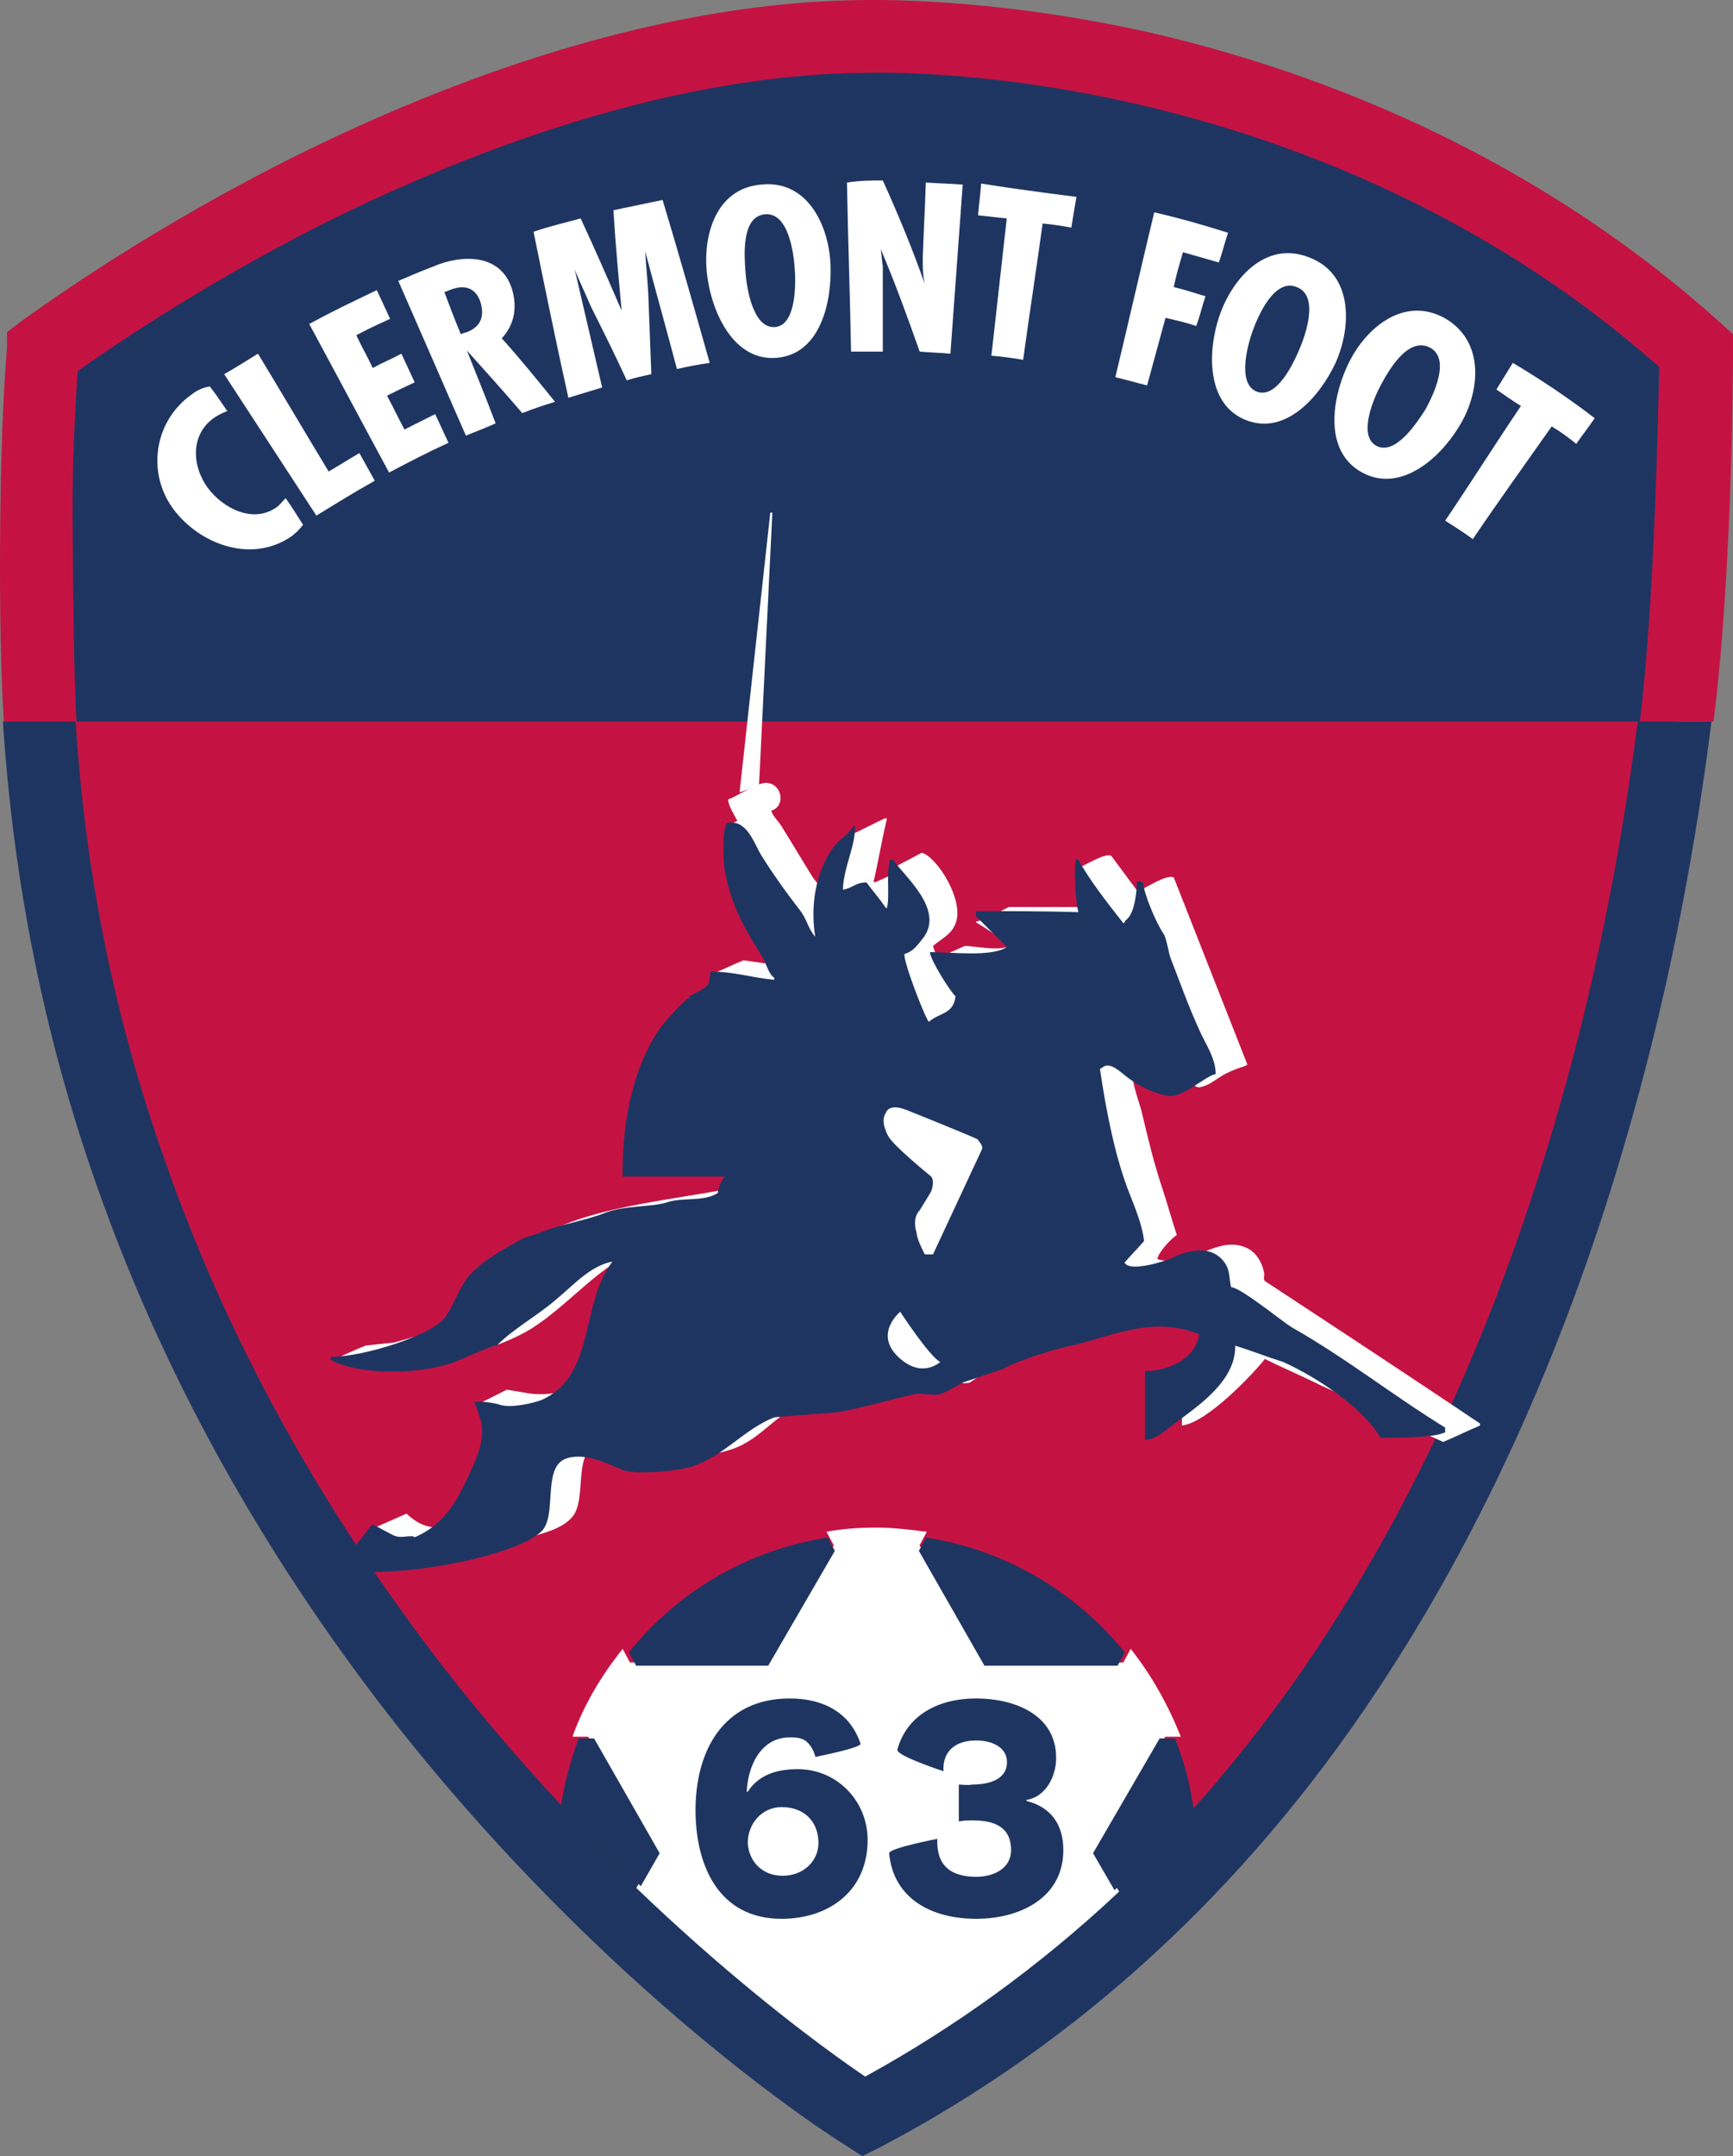
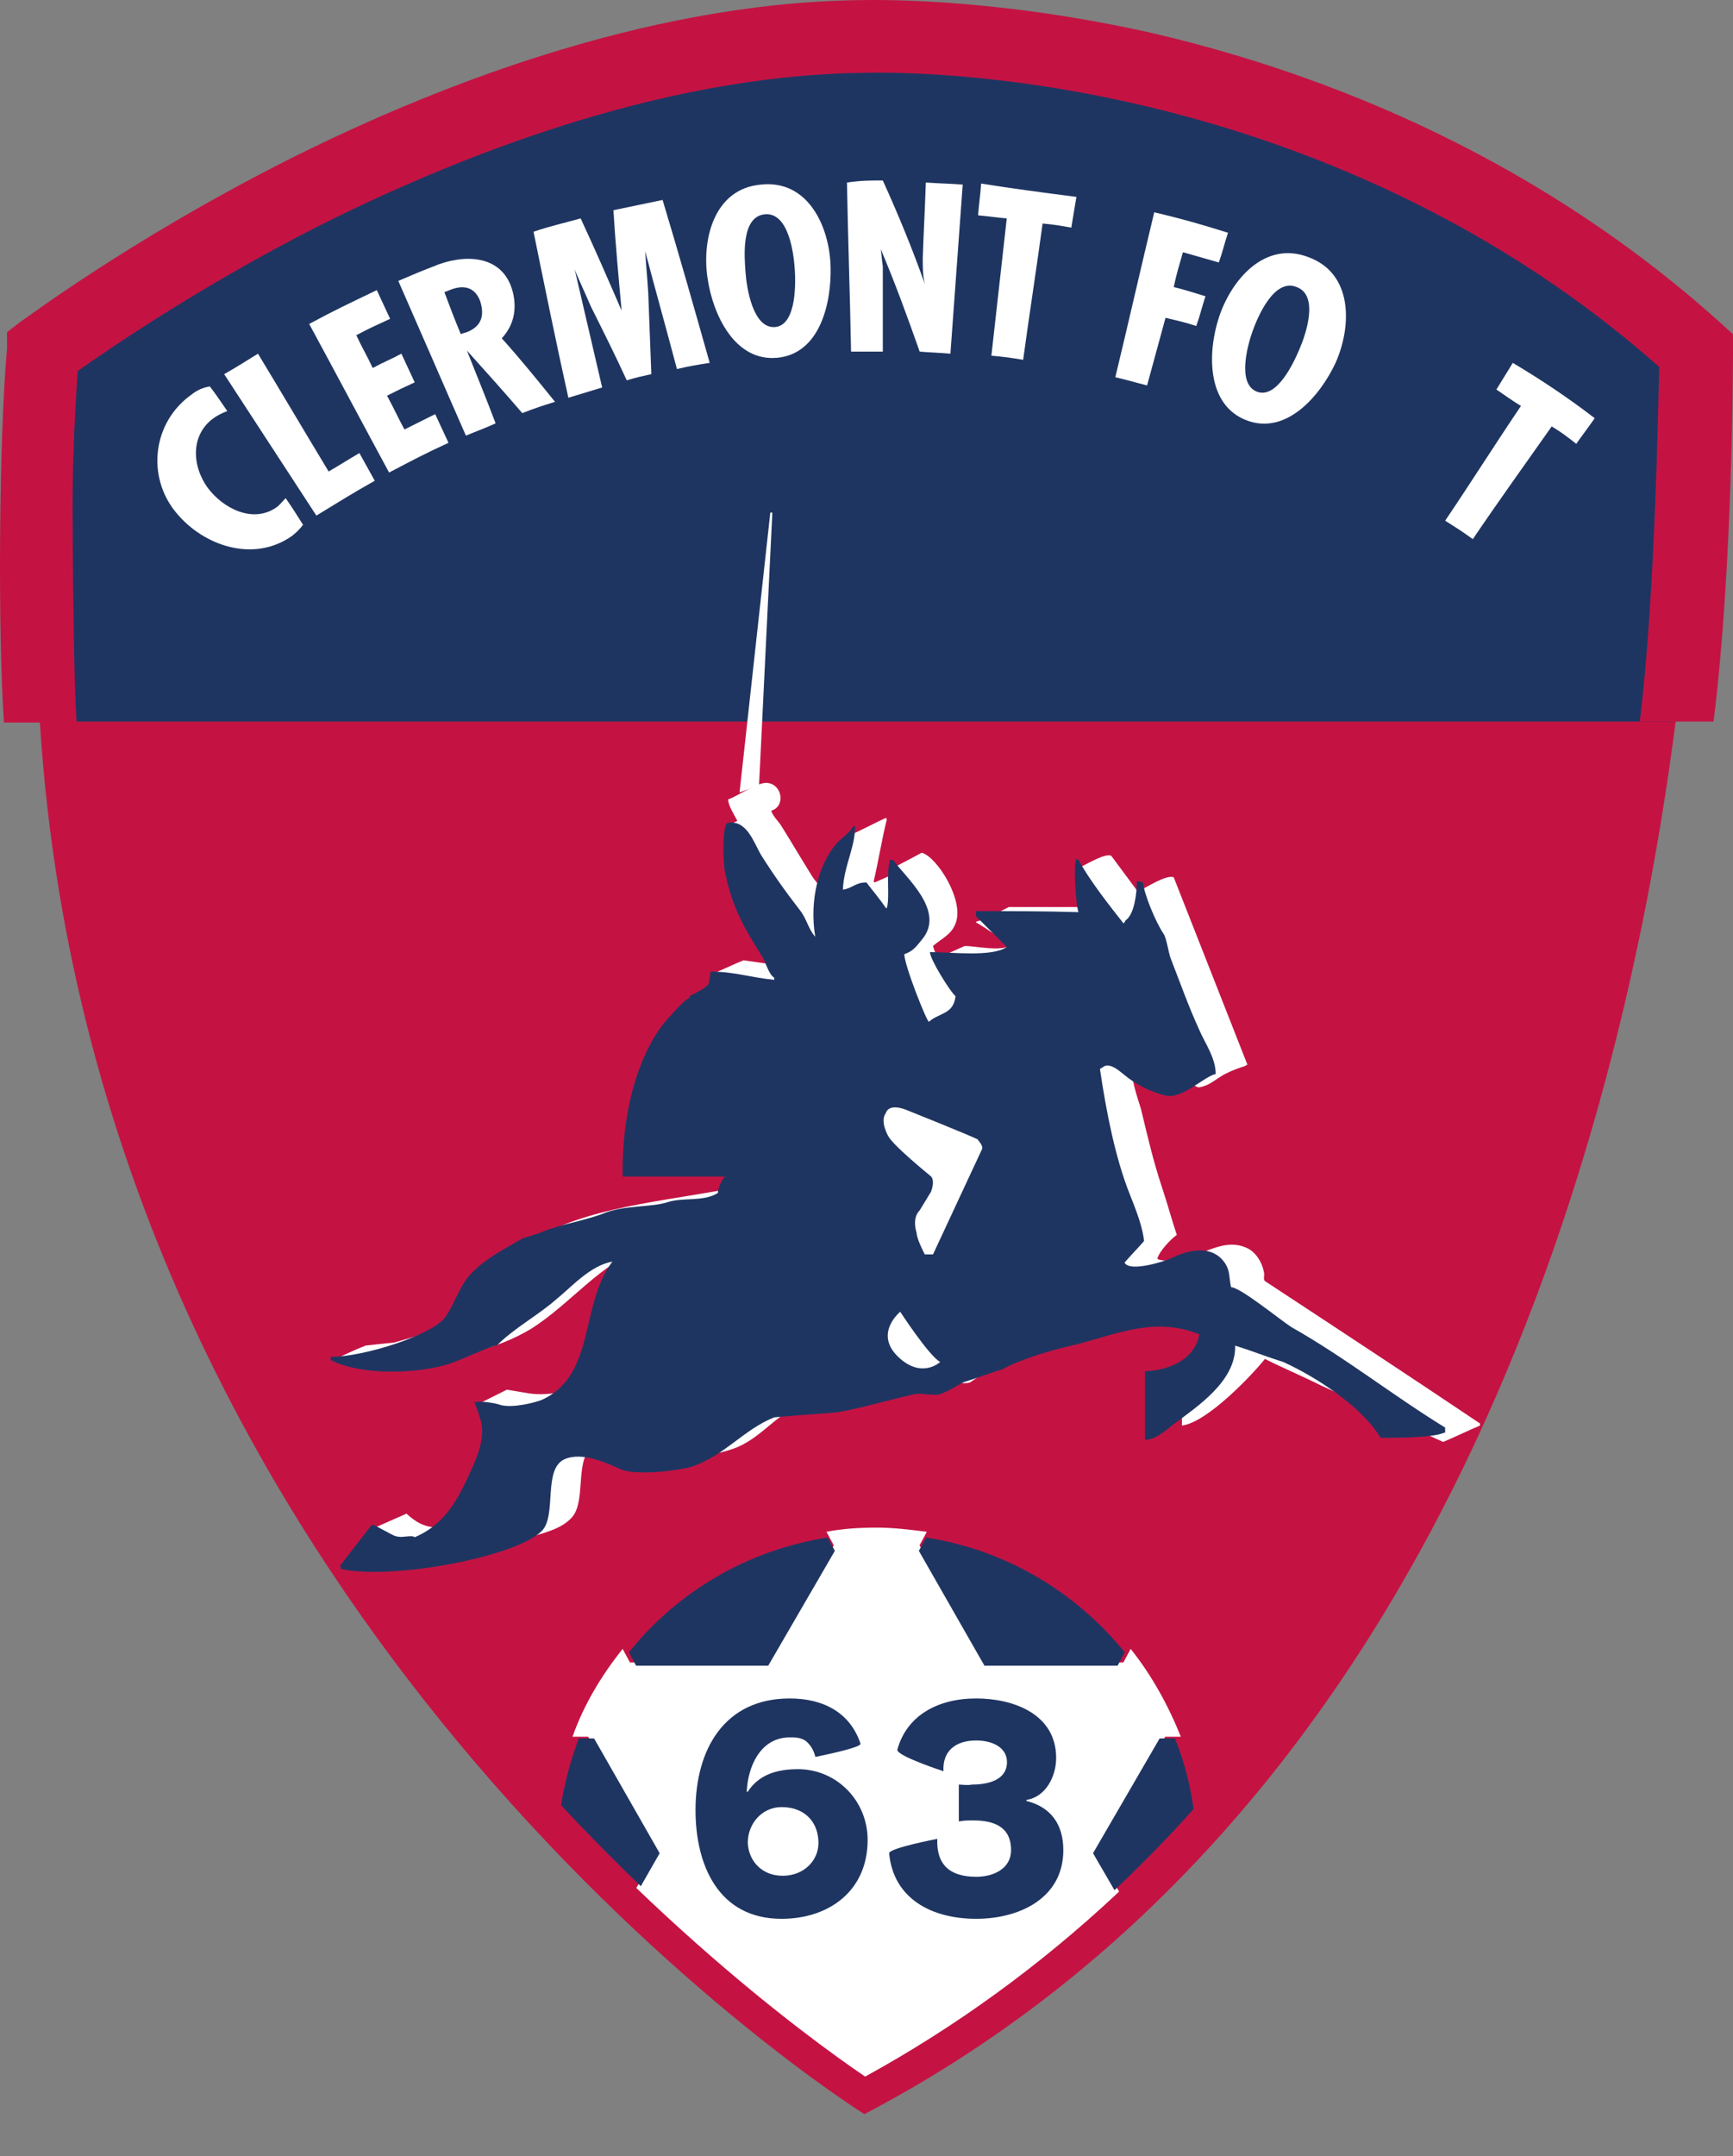
<svg xmlns="http://www.w3.org/2000/svg" xmlns:xlink="http://www.w3.org/1999/xlink" version="1.1" id="Calque_1" x="0" y="0" width="283.834" height="353" xml:space="preserve">
  <rect width="100%" height="100%" fill="#808080" stroke="none" />
  <defs id="defs77">
    <defs id="defs37">
      <path id="SVGID_1_" d="m 159.9,70.4 c -1.4,10.8 -3.7,24 -7.8,38.1 -5.7,20 -13.7,37.6 -23.6,52.5 -11.9,17.8 -26.7,31.6 -44,41.1 C 78.9,198.3 60.7,185 43.4,162.8 31.4,147.3 22.2,130.7 16.1,113.2 11.2,99.4 8.3,85 7.4,70.4 h 152.5" />
    </defs>
    <clipPath id="SVGID_2_">
      <use xlink:href="#SVGID_1_" style="overflow:visible" id="use39" x="0" y="0" width="100%" height="100%" />
    </clipPath>
  </defs>
  <style type="text/css" id="style2">.st0{fill:#1f3561}.st1{fill:#c41343}.st2{fill:#fff}.st4{clip-path:url(#SVGID_2_);fill:#1f3561}</style>
  <path class="st0" d="M 277.459,57.566 C 217.231,2.372 140.898,6.063 140.898,6.063 73.96,6.734 7.022,57.566 7.022,57.566 5.68,72.665 5.512,104.373 6.519,118.297 H 274.439 c 3.188,-26.339 3.02,-60.731 3.02,-60.731" id="path4" style="stroke-width:1.678" />
  <path class="st1" d="M 6.519,118.13 C 15.914,267.776 141.569,346.122 141.569,346.122 238.705,295.289 266.386,180.874 274.439,118.13 H 6.519" id="path6" style="stroke-width:1.678" />
  <path class="st1" d="m 11.887,82.899 c 0,-7.382 0.336,-14.763 0.839,-22.145 C 17.927,57.063 32.355,47.165 51.648,37.267 73.96,26.027 107.513,12.438 140.898,11.935 h 0.168 0.168 c 0.168,0 18.957,-0.839 44.625,5.033 22.984,5.201 56.369,16.944 85.895,43.116 -0.168,5.704 -0.671,37.915 -3.188,58.047 h 12.079 c 3.188,-25.332 3.188,-59.556 3.188,-60.731 v -2.684 l -1.845,-1.678 C 249.442,23.678 212.869,10.928 187.872,5.224 161.198,-0.648 142.073,0.023 140.563,0.023 c 0,0 0.168,0 0.168,0 h -0.168 c 0,0 0,0 0,0 C 104.997,0.527 69.598,14.787 46.111,26.698 20.779,39.616 4.17,52.198 3.331,52.701 L 1.15,54.379 V 57.063 c -1.342,14.763 -1.51,46.806 -0.503,61.234 H 12.558 C 12.055,112.258 11.887,88.938 11.887,82.899" id="path8" style="stroke-width:1.678" />
-   <path class="st0" d="m 268.232,118.13 c -2.349,18.119 -6.207,40.264 -13.086,63.918 -9.563,33.553 -22.984,63.08 -39.592,88.076 -19.964,29.862 -44.793,53.014 -73.816,68.951 -9.395,-6.375 -39.928,-28.688 -68.951,-65.931 C 52.654,247.141 37.22,219.292 26.986,189.933 18.766,166.781 13.9,142.623 12.391,118.13 H 0.479 c 1.678,26.004 6.711,51.504 15.434,76.165 10.737,30.533 26.842,59.556 47.813,86.567 35.734,45.8 72.978,69.287 74.655,70.293 l 2.852,1.845 3.02,-1.51 c 32.211,-16.944 59.724,-42.109 81.366,-74.823 17.28,-26.004 31.204,-56.872 41.102,-91.599 7.214,-24.997 11.24,-48.316 13.589,-66.938 h -12.079" id="path10" style="stroke-width:1.678" />
  <path class="st2" d="m 37.22,67.297 c -0.839,0.336 -1.51,0.671 -2.013,1.007 -4.026,2.684 -3.859,7.885 -1.174,11.576 2.516,3.355 7.382,5.872 11.24,3.188 0.503,-0.336 1.007,-1.007 1.51,-1.51 1.174,1.678 1.678,2.516 2.852,4.362 -0.503,0.671 -1.174,1.342 -1.845,1.845 -6.207,4.362 -14.428,1.678 -18.957,-3.859 -4.865,-5.872 -3.859,-14.763 2.516,-19.293 0.839,-0.671 1.845,-1.174 3.02,-1.342 1.174,1.51 1.678,2.349 2.852,4.026" id="path12" style="stroke-width:1.678" />
  <path class="st2" d="m 42.253,57.902 c 3.859,6.375 7.717,12.918 11.576,19.293 2.013,-1.174 3.02,-1.845 5.033,-3.02 1.007,1.845 1.51,2.684 2.516,4.53 -3.859,2.181 -5.704,3.355 -9.563,5.704 -5.033,-7.717 -10.066,-15.434 -15.099,-23.152 2.349,-1.342 3.355,-2.013 5.536,-3.355" id="path14" style="stroke-width:1.678" />
  <path class="st2" d="m 61.713,47.501 c 0.839,1.845 1.342,2.852 2.181,4.697 -2.181,1.007 -3.355,1.51 -5.536,2.684 1.007,2.181 1.678,3.188 2.684,5.368 1.845,-1.007 2.852,-1.342 4.697,-2.349 0.839,1.845 1.342,2.852 2.181,4.697 -1.845,0.839 -2.852,1.342 -4.53,2.181 1.174,2.181 1.678,3.355 2.852,5.536 2.013,-1.007 3.02,-1.51 5.033,-2.516 0.839,1.845 1.342,2.852 2.181,4.697 -4.026,1.845 -5.872,2.852 -9.73,4.865 -4.362,-8.053 -8.724,-16.273 -13.086,-24.326 4.362,-2.349 6.543,-3.355 11.072,-5.536" id="path16" style="stroke-width:1.678" />
  <path class="st2" d="M 76.309,71.323 C 72.618,62.935 68.927,54.379 65.236,45.991 c 2.349,-1.007 3.523,-1.51 5.704,-2.349 4.697,-2.013 11.072,-2.181 12.918,3.691 0.839,2.852 0.503,5.704 -1.678,8.053 3.02,3.355 5.872,6.878 8.724,10.401 -2.181,0.671 -3.188,1.007 -5.368,1.845 -3.02,-3.523 -6.04,-6.878 -9.059,-10.234 0,0 0,0 0,0 1.845,4.697 2.852,7.046 4.697,11.911 -1.845,0.839 -2.852,1.174 -4.865,2.013 z M 75.47,54.714 c 0.336,-0.168 0.503,-0.168 1.007,-0.336 2.516,-1.007 2.852,-2.852 2.181,-5.033 -0.671,-1.845 -2.181,-3.02 -5.033,-1.845 -0.336,0.168 -0.503,0.168 -0.839,0.336 1.007,2.684 1.51,4.026 2.684,6.878" id="path18" style="stroke-width:1.678" />
  <path class="st2" d="m 95.099,35.757 c 2.349,5.033 4.53,10.066 6.711,15.099 0,0 0,0 0,0 -0.503,-5.536 -1.007,-10.905 -1.342,-16.441 3.188,-0.671 4.865,-1.007 8.053,-1.678 2.684,8.892 5.201,17.783 7.717,26.675 -2.181,0.336 -3.188,0.503 -5.368,1.007 -1.678,-6.375 -3.523,-12.918 -5.201,-19.293 0,0 0,0 0,0 0.168,2.684 0.336,4.194 0.503,6.878 0.168,4.362 0.336,8.892 0.503,13.253 -1.51,0.336 -2.349,0.503 -4.026,1.007 -1.845,-4.026 -3.859,-8.053 -5.872,-12.079 -1.007,-2.349 -1.51,-3.355 -2.516,-5.704 0,-0.168 -0.168,-0.336 -0.168,-0.503 0,0 0,0 0,0 1.51,6.543 3.02,12.918 4.53,19.461 -2.181,0.671 -3.355,1.007 -5.536,1.678 -2.013,-9.059 -3.859,-18.119 -5.704,-27.178 3.02,-1.007 4.697,-1.342 7.717,-2.181" id="path20" style="stroke-width:1.678" />
  <path class="st2" d="m 136.033,43.642 c 0.168,5.872 -1.678,14.26 -8.724,14.931 -7.046,0.671 -10.569,-7.214 -11.408,-12.918 -1.007,-6.375 1.007,-14.763 8.724,-15.434 7.717,-0.839 11.24,6.878 11.408,13.421 z m -9.059,9.898 c 3.523,-0.336 3.355,-7.382 3.188,-9.563 -0.168,-2.516 -1.007,-9.227 -4.865,-8.892 -4.026,0.336 -3.355,7.214 -3.188,9.563 0.168,2.349 1.174,9.227 4.865,8.892" id="path22" style="stroke-width:1.678" />
  <path class="st2" d="m 144.589,29.55 c 2.516,5.536 4.865,11.24 6.878,16.944 0,0 0,0 0,0 -0.336,-1.342 -0.336,-2.852 -0.336,-4.194 0.168,-5.033 0.336,-7.382 0.503,-12.415 2.516,0.168 3.691,0.168 6.04,0.336 -0.671,9.227 -1.342,18.454 -2.013,27.681 -2.013,-0.168 -3.02,-0.168 -5.033,-0.336 -2.013,-5.704 -4.026,-11.24 -6.375,-16.776 0,0 0,0 0,0 0.168,1.174 0.168,1.678 0.336,2.852 0,0.503 0,0.671 0,1.174 0,5.033 0,7.549 0,12.75 -2.181,0 -3.188,0 -5.201,0 -0.168,-9.227 -0.503,-18.454 -0.671,-27.681 2.349,-0.336 3.523,-0.336 5.872,-0.336" id="path24" style="stroke-width:1.678" />
  <path class="st2" d="m 176.297,32.234 c -0.336,2.013 -0.503,3.02 -0.839,5.033 -1.845,-0.336 -2.852,-0.503 -4.697,-0.671 -1.007,7.382 -2.181,14.931 -3.188,22.313 -2.013,-0.336 -3.188,-0.503 -5.201,-0.671 0.839,-7.549 1.678,-14.931 2.516,-22.48 -1.845,-0.168 -2.852,-0.336 -4.697,-0.503 0.168,-2.013 0.336,-3.02 0.503,-5.201 5.201,0.839 10.401,1.51 15.602,2.181" id="path26" style="stroke-width:1.678" />
  <path class="st2" d="m 201.126,38.106 c -0.671,2.013 -0.839,3.02 -1.51,4.865 -2.349,-0.671 -3.523,-1.007 -5.872,-1.678 -0.671,2.349 -1.007,3.355 -1.51,5.704 2.013,0.503 3.02,0.839 5.201,1.51 -0.671,2.013 -0.839,3.02 -1.51,4.865 -2.013,-0.671 -3.02,-0.839 -5.033,-1.342 -1.174,4.362 -1.845,6.711 -3.02,11.072 -2.013,-0.503 -3.02,-0.839 -5.201,-1.342 2.181,-9.059 4.194,-17.951 6.375,-27.01 4.865,1.174 7.214,1.845 12.079,3.355" id="path28" style="stroke-width:1.678" />
  <path class="st2" d="m 218.741,59.412 c -2.516,5.368 -8.053,11.911 -14.596,9.395 -6.543,-2.516 -6.375,-11.072 -4.53,-16.776 2.013,-6.207 7.549,-12.75 14.763,-9.898 7.214,2.684 7.046,11.24 4.362,17.28 z m -12.918,4.697 c 3.355,1.342 6.207,-5.033 7.046,-7.046 1.007,-2.349 3.188,-8.724 -0.503,-10.066 -3.691,-1.51 -6.375,4.865 -7.214,7.214 -0.671,1.845 -2.684,8.556 0.671,9.898" id="path30" style="stroke-width:1.678" />
-   <path class="st2" d="m 238.873,69.981 c -3.188,5.201 -9.563,10.737 -15.77,7.382 -6.207,-3.355 -5.033,-11.744 -2.516,-17.28 2.684,-6.04 9.059,-11.744 15.938,-8.053 6.878,3.859 5.872,12.415 2.349,17.951 z m -13.421,3.02 c 3.188,1.678 6.878,-4.194 8.053,-6.04 1.174,-2.181 4.194,-8.22 0.671,-10.066 -3.691,-1.845 -6.878,4.026 -8.053,6.207 -1.007,1.845 -3.859,8.22 -0.671,9.898" id="path32" style="stroke-width:1.678" />
  <path class="st2" d="m 261.186,68.471 c -1.174,1.678 -1.845,2.516 -3.02,4.194 -1.51,-1.174 -2.349,-1.845 -4.026,-2.852 -4.362,6.207 -8.724,12.247 -12.918,18.454 -1.845,-1.342 -2.684,-1.845 -4.53,-3.02 4.194,-6.207 8.22,-12.582 12.415,-18.79 -1.678,-1.007 -2.516,-1.678 -4.026,-2.684 1.007,-1.678 1.678,-2.684 2.684,-4.362 4.53,2.684 9.059,5.704 13.421,9.059" id="path34" style="stroke-width:1.678" />
  <path d="m 113.2,192 -6.5,-11.2 6.5,-11.2 h 1.5 c -1.2,-3 -2.8,-5.9 -4.8,-8.4 l -0.7,1.3 h -13 l -6.5,-11.2 0.7,-1.3 c -1.6,-0.2 -3.2,-0.4 -4.8,-0.4 -1.6,0 -3.3,0.1 -4.8,0.4 l 0.7,1.3 -6.5,11.2 H 62 l -0.7,-1.3 c -2,2.5 -3.7,5.3 -4.8,8.4 H 58 L 64.5,180.8 58,192 h -1.5 c 1.2,3 2.8,5.9 4.8,8.4 l 0.7,-1.3 h 13 l 6.5,11.2 -0.7,1.3 c 1.6,0.2 3.2,0.4 4.8,0.4 1.6,0 3.3,-0.1 4.8,-0.4 l -0.7,-1.3 6.5,-11.2 h 13 l 0.7,1.3 c 2,-2.5 3.7,-5.3 4.8,-8.4 z" clip-path="url(#SVGID_2_)" id="path42" transform="translate(-2.966 -6.02) scale(1.712)" style="clip-path:url(#SVGID_2_);fill:#fff" />
  <path class="st4" d="m 106.7,180.8 6.5,11.2 h 1.5 c 1.3,-3.5 2.1,-7.3 2.1,-11.2 0,-4 -0.7,-7.7 -2.1,-11.2 h -1.5 l -6.5,11.2" clip-path="url(#SVGID_2_)" id="path44" transform="translate(-.024 .023) scale(1.678)" />
  <path class="st4" d="m 96.1,162.5 h 13 l 0.7,-1.3 C 105,155.3 98.2,151.2 90.4,150 l -0.7,1.3 6.4,11.2" clip-path="url(#SVGID_2_)" id="path46" transform="translate(-.024 .023) scale(1.678)" />
  <path class="st4" d="m 75,162.5 6.5,-11.2 -0.7,-1.3 c -7.8,1.2 -14.7,5.3 -19.4,11.2 l 0.7,1.3 H 75" clip-path="url(#SVGID_2_)" id="path48" transform="translate(-.024 .023) scale(1.678)" />
  <path class="st4" d="M 64.4,180.8 58,169.6 h -1.5 c -1.3,3.5 -2.1,7.3 -2.1,11.2 0,4 0.7,7.7 2.1,11.2 H 58 l 6.4,-11.2" clip-path="url(#SVGID_2_)" id="path50" transform="translate(-.024 .023) scale(1.678)" />
  <path class="st2" d="m 193.576,233.384 c 0,-3.188 0,-6.375 0,-9.395 0.336,-0.503 1.678,0.168 1.51,-1.342 0,0 0,-0.168 0.168,-0.168 3.188,-0.336 4.53,-2.013 6.375,-3.523 0,0 0,-0.168 -0.168,-0.168 -2.852,-1.174 -5.704,-2.349 -8.556,-3.523 -1.678,-0.503 -8.556,1.845 -10.066,2.349 -5.704,1.678 -10.905,3.188 -16.441,5.368 -2.013,0.839 -4.026,1.51 -6.04,2.349 -0.503,0.336 -1.007,0.671 -1.51,1.007 -1.174,0.336 -2.181,-0.168 -2.852,-0.503 -4.53,1.342 -9.227,2.181 -14.26,3.188 -3.02,0.168 -6.04,0.336 -9.059,0.503 -5.201,1.174 -7.717,6.04 -12.75,7.717 -3.859,1.342 -9.563,1.678 -13.924,0.503 -2.349,-0.503 -5.704,-2.684 -8.556,-1.174 -3.523,1.845 -1.342,8.892 -3.691,11.744 -1.845,2.181 -5.033,2.684 -8.053,3.691 -6.04,2.013 -16.609,4.194 -24.494,2.684 0,-0.168 0,-0.336 0,-0.503 0.503,-0.671 1.174,-1.51 1.678,-2.181 -0.671,-0.503 -1.342,-1.174 -2.013,-1.678 1.845,-0.839 3.859,-1.678 5.704,-2.516 6.04,5.704 10.905,-0.839 13.924,-5.033 0.671,-0.839 3.355,-5.368 2.852,-6.207 -1.845,-2.181 -3.523,-4.362 -5.368,-6.543 1.678,-0.839 3.355,-1.678 5.033,-2.516 1.007,0.168 2.013,0.336 3.02,0.503 3.188,0.671 7.214,-0.168 9.227,-1.342 5.368,-3.188 5.536,-9.395 7.717,-15.938 0.839,-2.349 2.181,-4.53 3.02,-6.711 -7.885,2.852 -12.415,9.395 -19.125,13.589 -5.704,3.355 -11.744,4.697 -20.467,4.697 -0.503,0.503 -1.007,1.007 -1.51,1.51 -1.678,-0.168 -9.395,-0.336 -10.234,-1.174 1.678,-0.839 3.523,-1.678 5.201,-2.349 1.51,-0.168 3.02,-0.336 4.697,-0.503 4.53,-1.342 9.227,-2.349 12.75,-5.033 1.678,-1.174 2.013,-3.691 3.355,-5.368 2.013,-2.852 4.865,-5.536 8.053,-7.214 9.395,-5.033 22.313,-5.704 34.056,-8.22 0.503,-1.174 1.007,-2.349 1.51,-3.355 0,0 0,0 0,-0.168 -5.536,0 -11.24,0.168 -16.776,0.168 0,0 -0.168,0 -0.168,-0.168 -0.168,-8.892 2.181,-19.125 6.375,-23.99 1.342,-1.678 2.852,-3.188 4.194,-4.697 -0.336,-0.839 -1.51,-1.678 -1.174,-2.349 1.678,-0.671 3.355,-1.51 5.033,-2.181 3.523,0.503 7.046,1.007 10.569,1.51 0,0 0,0 0,-0.168 -2.349,-4.194 -4.697,-8.556 -7.046,-12.75 -0.336,-1.007 -0.503,-2.013 -0.839,-3.02 -1.845,-2.181 -3.523,-4.362 -5.368,-6.543 0.168,-0.168 0.503,-0.336 0.671,-0.503 -0.336,-0.336 -0.671,-0.168 -0.503,-0.503 0.503,-0.336 1.007,-0.671 1.51,-0.839 -0.503,-1.007 -1.51,-2.516 -1.51,-3.523 1.51,-0.503 5.033,-3.02 6.543,-2.684 2.349,0.336 2.852,3.859 0.503,4.53 0.336,1.007 1.174,1.678 1.678,2.516 1.678,2.684 3.355,5.536 5.033,8.22 0.839,1.342 2.349,2.516 2.852,4.194 0,0 0.168,0 0.168,0 1.174,-3.691 2.349,-7.382 3.523,-11.072 1.845,-0.839 3.691,-1.845 5.536,-2.684 0,0 0,0.168 0.168,0.168 -0.839,3.355 -1.51,7.549 -2.181,10.234 0,0 0.168,0.168 0.168,0.168 0.839,-0.336 1.845,-0.839 2.684,-1.174 -0.168,-0.336 -0.168,-0.671 -0.336,-0.839 1.845,-1.007 3.523,-1.845 5.368,-2.852 2.516,0.671 7.046,7.885 5.536,11.576 -0.671,1.845 -2.349,2.516 -3.691,3.691 0.168,0.671 0.503,1.342 0.671,2.013 1.51,-0.671 3.02,-1.342 4.53,-2.013 1.845,0 6.04,1.007 7.549,-0.168 -1.845,-1.174 -3.691,-2.516 -5.704,-3.691 0,0 0,-0.168 0.168,-0.168 1.845,-0.503 3.523,-1.51 5.201,-2.349 4.697,0 9.395,0 14.26,0 -1.174,-2.013 -2.181,-4.194 -3.355,-6.207 1.51,-0.503 4.697,-2.684 5.872,-2.181 1.51,2.013 2.852,3.859 4.362,5.872 1.342,-0.671 4.697,-2.852 5.872,-2.349 4.026,10.234 8.053,20.467 12.079,30.701 -0.168,0 -0.168,0 -0.336,0.168 -1.007,0.336 -2.013,0.671 -3.02,1.174 -1.51,0.671 -2.852,2.181 -4.697,2.349 -3.02,-1.174 -7.046,-4.53 -9.73,-4.865 -0.336,0.336 -0.839,0.503 -1.174,0.839 -0.168,2.684 0.839,5.368 1.51,7.549 1.174,4.865 2.013,8.556 3.523,13.086 0.839,2.516 1.51,5.033 2.349,7.549 -1.007,0.671 -2.852,2.684 -3.188,3.859 0,0 0.168,0.168 0.168,0.168 5.536,1.342 9.73,-4.194 14.596,-1.845 1.342,0.671 2.349,2.181 2.684,3.859 0.168,0.671 -0.168,1.174 0.168,1.51 11.744,7.717 23.487,15.434 35.231,23.319 0,0.168 0,0.168 0,0.336 -2.013,0.839 -4.026,1.845 -6.04,2.684 -6.711,-3.02 -13.253,-6.207 -19.964,-9.227 -3.02,-1.51 -6.207,-2.852 -9.227,-4.362 -1.845,2.349 -9.395,10.401 -13.589,10.905" id="path56" style="stroke-width:1.678" />
  <path class="st0" d="m 140.059,135.242 c 0,3.523 -1.845,6.543 -2.013,10.401 1.51,-0.168 2.013,-1.174 3.859,-1.174 1.007,1.342 2.181,2.684 3.188,4.194 0,0 0,0 0.168,0 0.503,-2.013 -0.168,-5.368 0.503,-7.885 0.168,0 0.336,0 0.503,0 2.013,2.852 8.724,8.388 4.697,13.086 -0.839,1.007 -1.342,1.845 -2.852,2.349 0,1.845 3.691,11.072 4.026,11.072 1.678,-1.51 4.026,-1.174 4.362,-4.194 -0.839,-0.671 -4.194,-6.04 -4.194,-7.214 3.523,0 10.234,0.839 12.582,-0.839 -1.678,-1.678 -3.355,-3.355 -5.033,-5.033 0,-0.336 0,-0.503 0,-0.839 5.536,0 11.24,0 16.776,0.168 -0.503,-1.51 -0.839,-8.053 -0.336,-8.724 0.168,0 0.168,0.168 0.336,0.168 1.845,3.355 4.865,7.214 7.382,10.401 0.168,-0.168 0.168,-0.168 0.336,-0.503 1.51,-1.007 1.845,-4.697 1.845,-6.375 0.336,0 0.671,0 1.007,0.168 0.168,1.845 2.013,6.375 3.355,8.388 0.503,0.671 0.839,3.188 1.174,4.026 1.51,3.859 2.852,7.717 4.697,11.744 0.839,2.013 2.684,4.53 2.684,7.214 -1.845,0.336 -5.536,4.194 -8.22,3.523 -2.684,-0.671 -4.865,-1.845 -6.711,-3.355 -0.671,-0.503 -2.013,-1.845 -3.188,-1.51 -0.336,0.168 -0.503,0.336 -0.839,0.503 1.007,6.878 2.516,14.596 4.865,20.467 1.007,2.516 2.181,5.536 2.349,7.717 -1.007,1.174 -2.181,2.349 -3.188,3.523 0.839,1.678 6.878,-0.336 7.549,-0.671 3.02,-1.51 7.046,-2.349 9.059,1.007 0.671,1.174 0.503,2.181 0.839,3.691 1.51,0 8.053,5.368 9.898,6.543 8.892,5.033 16.441,11.072 25.165,16.441 0,0.336 0,0.503 0,0.839 0,0 -0.168,0 -0.168,0 -1.845,0.839 -7.885,0.839 -10.401,0.839 -3.02,-5.033 -10.401,-9.898 -15.938,-12.415 -2.684,-0.839 -5.201,-1.845 -7.885,-2.684 0.168,5.872 -6.375,10.066 -9.898,12.75 -1.174,0.839 -3.02,2.684 -4.865,2.684 0,-3.691 0,-7.549 0,-11.24 4.362,-0.168 8.22,-2.181 8.892,-6.04 -7.885,-3.188 -14.596,0.503 -21.642,2.013 -2.852,0.671 -7.885,2.181 -10.569,3.691 -2.181,0.671 -4.362,1.51 -6.543,2.181 -1.174,0.671 -3.02,1.845 -4.194,2.013 -1.174,0 -2.349,-0.168 -3.355,-0.168 -4.026,0.839 -8.892,2.349 -12.918,3.02 -3.523,0.336 -7.046,0.503 -10.401,0.839 -5.033,2.013 -8.053,6.207 -13.421,8.053 -2.181,0.671 -9.059,1.51 -11.576,0.503 -2.349,-1.007 -6.375,-3.02 -9.395,-1.678 -3.523,1.678 -1.174,9.227 -3.691,11.744 -4.194,4.194 -24.326,8.053 -32.882,6.207 0,-0.168 0,-0.336 -0.168,-0.503 1.678,-2.181 3.523,-4.53 5.201,-6.711 0.168,0 0.168,0 0.336,0 1.007,0.503 2.181,1.174 3.188,1.678 1.007,0.503 2.013,0.168 2.852,0.168 0.168,0 0.503,0 0.671,0.168 5.536,-2.349 7.549,-7.214 9.73,-12.079 0.671,-1.51 1.678,-4.194 1.174,-6.711 -0.336,-1.174 -0.671,-2.349 -1.174,-3.355 0.168,0 0.168,0 0.336,0 0.839,-0.168 3.188,0.168 4.026,0.503 2.013,0.503 5.368,-0.336 6.711,-0.839 8.892,-4.026 6.207,-15.602 11.576,-22.648 -3.691,0.671 -6.711,4.194 -9.227,6.207 -2.852,2.516 -6.878,4.697 -9.73,7.549 -0.503,-0.168 -6.543,2.684 -7.885,3.02 -5.368,1.678 -14.596,1.845 -19.293,-0.671 0,-0.168 0,-0.336 0,-0.503 5.368,0 16.609,-3.523 18.79,-6.543 1.51,-2.181 2.181,-4.697 3.859,-6.711 2.349,-2.684 5.704,-4.362 8.892,-6.207 1.174,-0.336 2.349,-0.671 3.523,-1.174 3.02,-1.174 6.711,-1.678 10.066,-3.02 3.188,-1.174 7.549,-0.839 10.066,-1.678 2.516,-0.839 5.872,0 8.22,-1.51 0,-0.671 0.503,-2.013 1.174,-2.684 -5.536,0 -11.24,0 -16.776,0 -0.168,-10.234 2.349,-19.293 6.543,-24.829 0.503,-0.671 3.523,-4.026 4.026,-4.194 0,0 0.671,-0.336 0.336,-0.503 1.007,-0.503 2.516,-1.174 3.188,-2.013 0,0 0.336,-2.013 0.336,-2.013 3.859,0 6.711,1.007 10.401,1.342 0,-0.168 0,-0.168 0,-0.336 -1.007,-0.671 -1.342,-2.516 -2.013,-3.523 -2.516,-4.026 -4.865,-7.717 -6.04,-13.757 -0.336,-1.342 -0.503,-7.214 0.336,-8.053 3.188,-0.671 4.362,3.188 5.536,5.201 2.013,3.188 4.026,6.04 6.375,9.059 1.174,1.51 1.342,3.02 2.516,4.362 -1.007,-6.207 0.671,-11.911 3.355,-15.099 0.839,-1.007 2.013,-1.678 2.684,-2.684 0.168,-0.336 0.336,-0.336 0.503,-0.336" id="path58" style="stroke-width:1.678" />
  <g id="g139" transform="translate(-.024 .023) scale(1.678)">
    <path class="st0" d="m 79.6,171.4 c -0.2,-0.8 -0.6,-1.3 -1,-1.6 -0.5,-0.3 -1,-0.3 -1.5,-0.3 -2.9,0 -4.1,2.9 -4.2,5.3 H 73 c 1.1,-1.7 2.9,-2.2 4.9,-2.2 3.8,0 6.8,3.1 6.8,6.9 0,5 -3.8,7.7 -8.4,7.7 -6.2,0 -8.4,-5.3 -8.4,-10.6 0,-5.9 2.8,-10.9 9.2,-10.9 3.3,0 5.9,1.4 6.9,4.4 0.2,0.4 -4.4,1.3 -4.4,1.3 z M 76.4,183 c 2.1,0 3.5,-1.5 3.5,-3.2 0,-2 -1.3,-3.5 -3.6,-3.5 -1.9,0 -3.3,1.6 -3.3,3.5 0.1,1.8 1.4,3.2 3.4,3.2 z" id="path60" />
    <path class="st0" d="m 93.5,174.1 c 0.5,0 0.9,0.1 1.4,0 1.5,0 3.4,-0.4 3.4,-2.2 0,-1.4 -1.4,-2.1 -3,-2.1 -2.1,0 -3.3,1.1 -3.2,3 0,0 -4.6,-1.5 -4.5,-2.1 0.9,-3.3 3.9,-5 7.7,-5 3.6,0 7.8,1.5 7.8,5.8 0,1.8 -1,3.8 -2.9,4.1 v 0.1 c 2.4,0.6 3.6,2.3 3.6,4.8 0,4.7 -4.3,6.7 -8.5,6.7 -4.4,0 -8.1,-2 -8.5,-6.4 0,-0.5 4.7,-1.4 4.7,-1.4 -0.1,2.5 1.2,3.7 3.8,3.7 1.7,0 3.4,-0.8 3.4,-2.6 0,-2.3 -1.7,-2.9 -3.7,-2.9 -0.5,0 -0.9,0 -1.4,0.1 v -3.6 z" id="path62" />
  </g>
  <path class="st2" id="polygon66" transform="translate(-.024 .023) scale(1.678)" d="M75.2 50 72.2 77.3 74.1 76.6 75.4 50z" />
  <path class="st2" d="m 147.441,214.762 c 0,0 4.697,7.214 6.543,8.22 0,0 -3.02,2.852 -6.878,-0.839 -4.026,-3.859 0.336,-7.382 0.336,-7.382 z" id="path68" style="stroke-width:1.678" />
  <path class="st2" d="m 160.862,188.087 -8.053,17.28 h -1.342 c 0,0 -1.342,-2.516 -1.342,-3.523 0,0 -0.839,-2.349 0.503,-3.691 l 1.845,-3.02 c 0,0 0.839,-2.013 -0.168,-2.684 0,0 -6.207,-5.033 -6.878,-6.543 0,0 -1.342,-2.349 -0.336,-3.691 0,0 0.336,-1.678 3.355,-0.503 0,0 10.905,4.362 11.744,4.865 -0.168,0 0.839,0.839 0.671,1.51 z" id="path70" style="stroke-width:1.678" />
</svg>